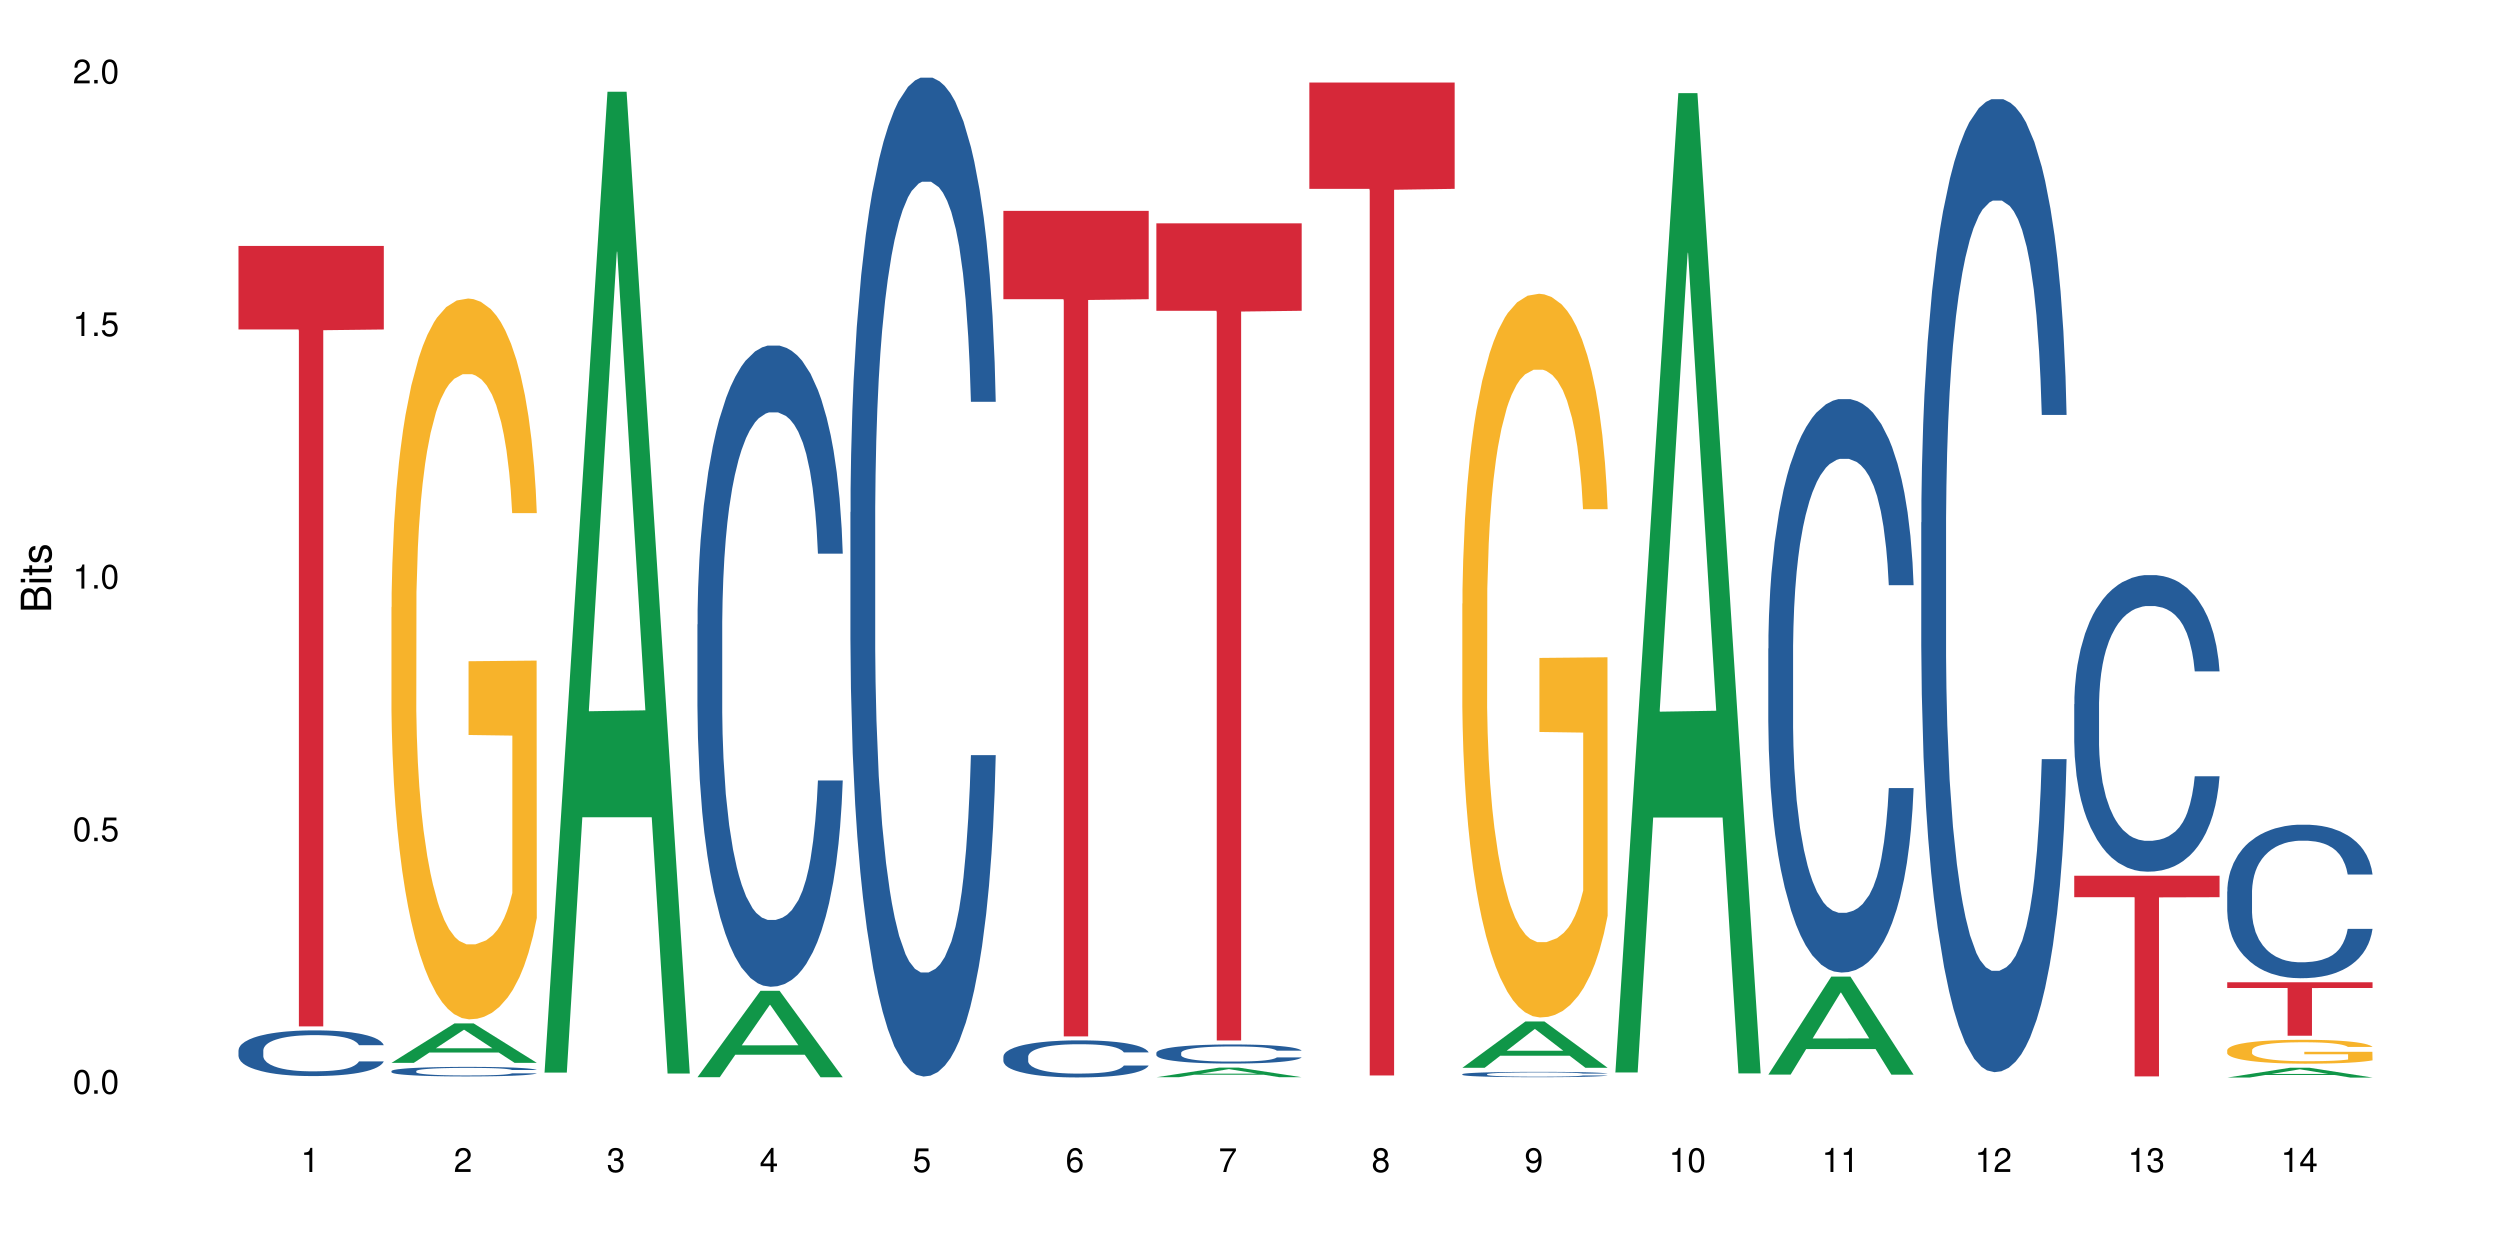
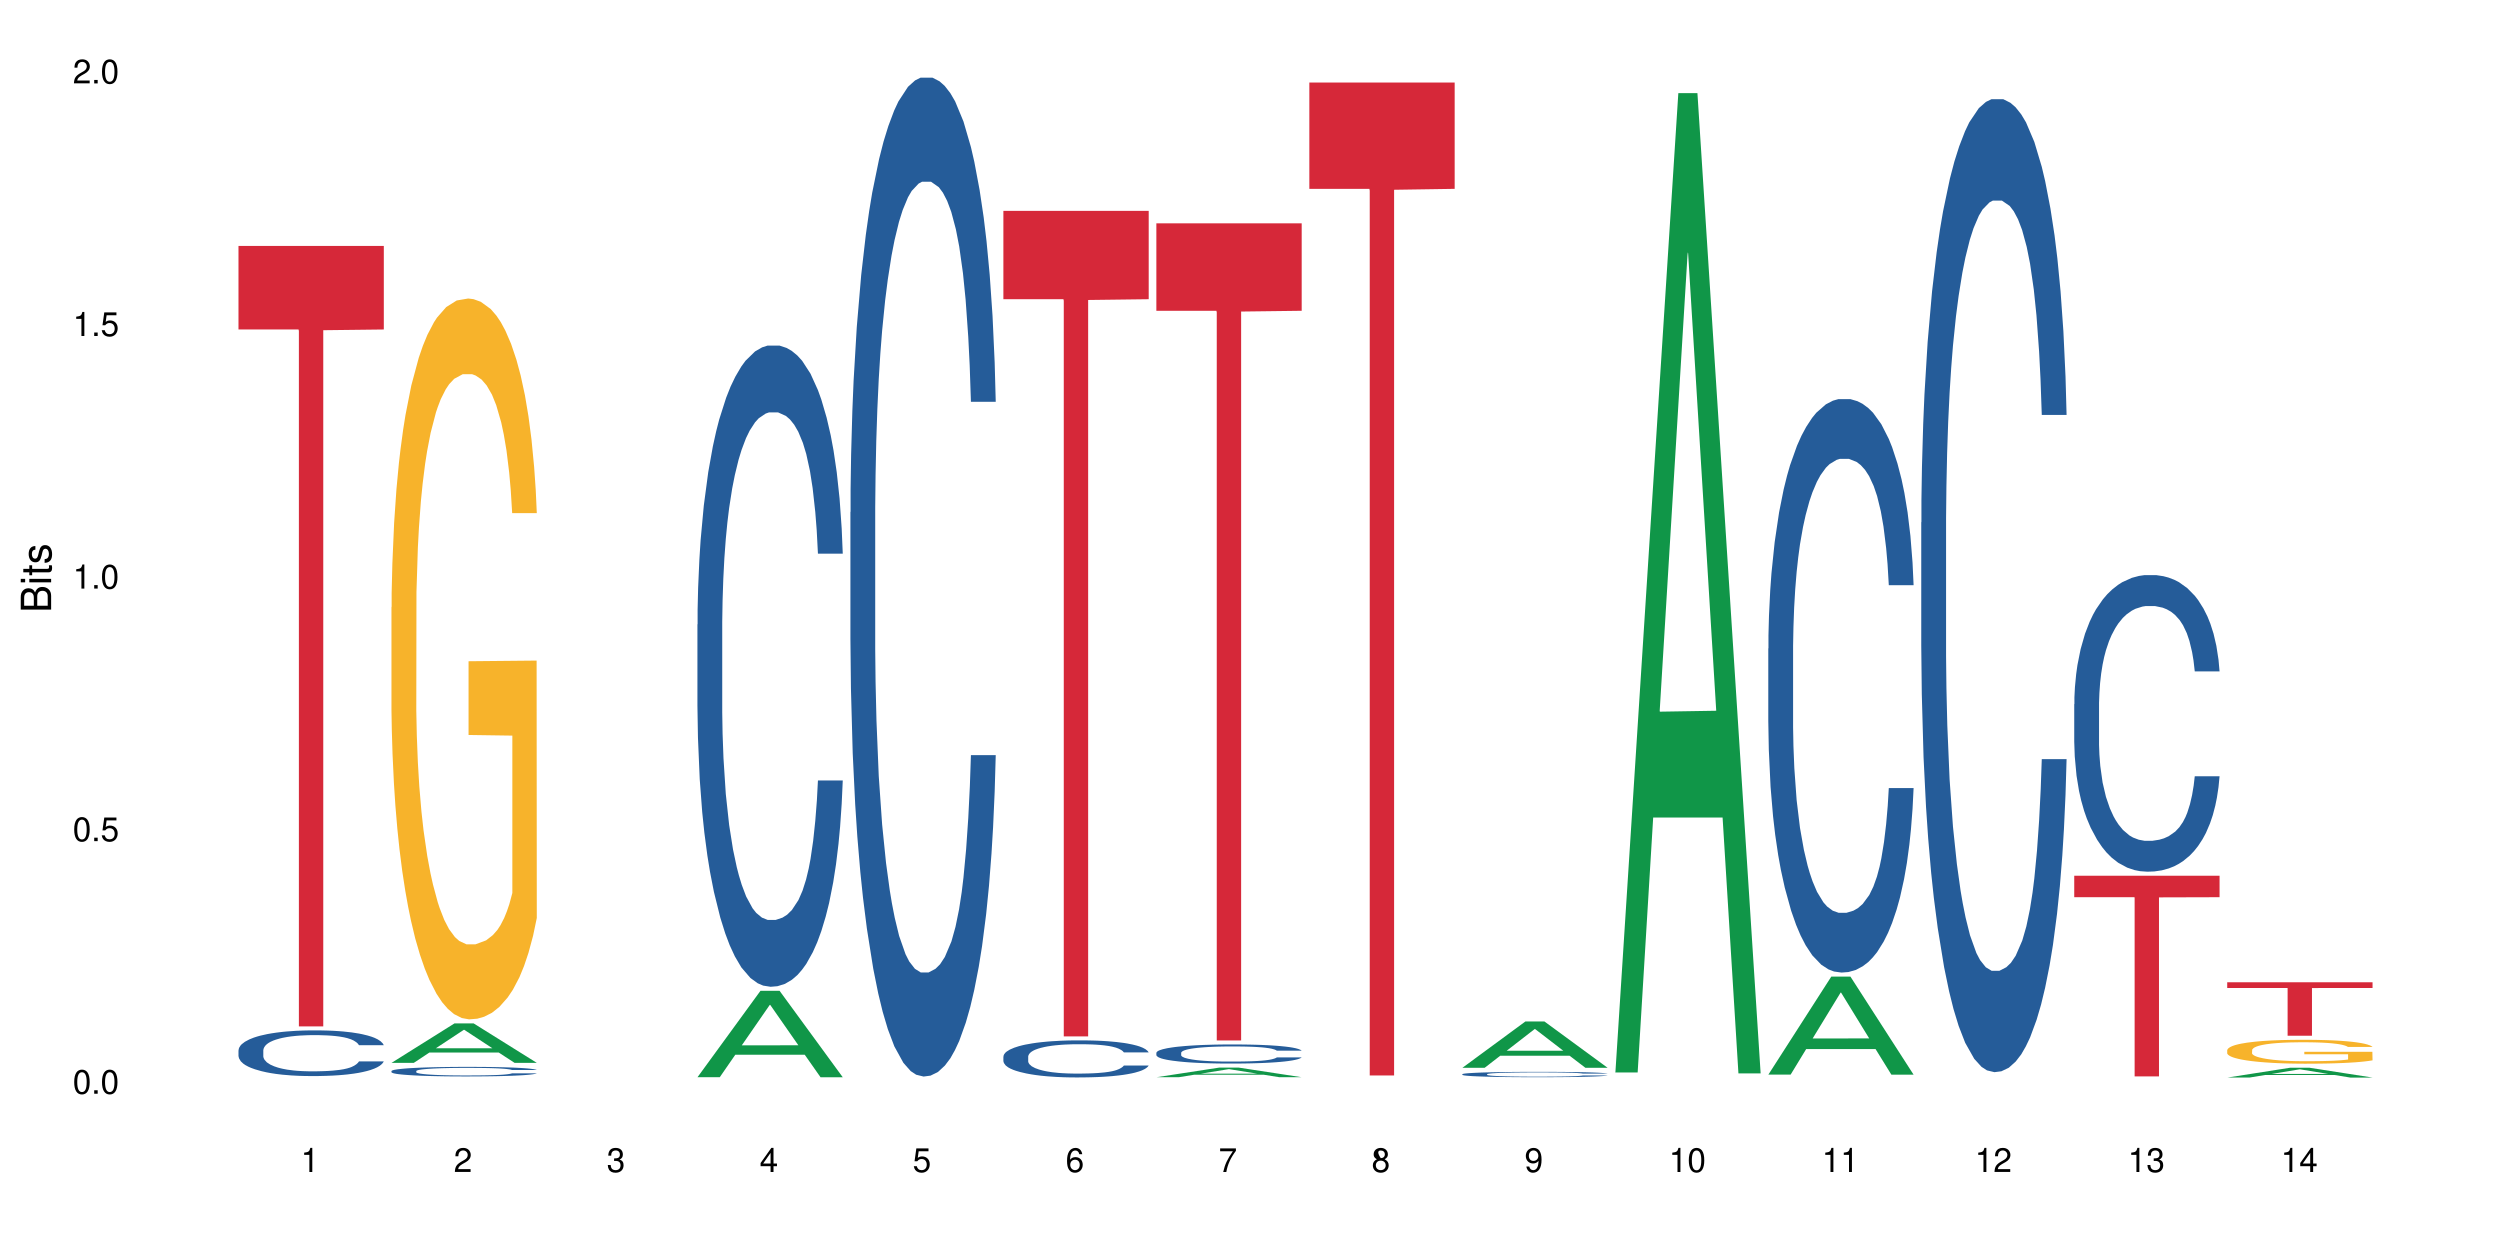
<svg xmlns="http://www.w3.org/2000/svg" xmlns:xlink="http://www.w3.org/1999/xlink" width="720pt" height="360pt" viewBox="0 0 720 360" version="1.1">
  <defs>
    <g>
      <symbol overflow="visible" id="glyph0-0">
        <path style="stroke:none;" d="" />
      </symbol>
      <symbol overflow="visible" id="glyph0-1">
        <path style="stroke:none;" d="M 2.641 -6.938 C 2 -6.938 1.422 -6.656 1.078 -6.172 C 0.641 -5.562 0.406 -4.641 0.406 -3.359 C 0.406 -1.016 1.188 0.219 2.641 0.219 C 4.078 0.219 4.859 -1.016 4.859 -3.297 C 4.859 -4.641 4.656 -5.547 4.203 -6.172 C 3.844 -6.656 3.281 -6.938 2.641 -6.938 Z M 2.641 -6.188 C 3.547 -6.188 4 -5.25 4 -3.375 C 4 -1.406 3.562 -0.484 2.625 -0.484 C 1.734 -0.484 1.281 -1.438 1.281 -3.344 C 1.281 -5.25 1.734 -6.188 2.641 -6.188 Z M 2.641 -6.188 " />
      </symbol>
      <symbol overflow="visible" id="glyph0-2">
        <path style="stroke:none;" d="M 1.828 -1 L 0.828 -1 L 0.828 0 L 1.828 0 Z M 1.828 -1 " />
      </symbol>
      <symbol overflow="visible" id="glyph0-3">
        <path style="stroke:none;" d="M 4.562 -6.797 L 1.062 -6.797 L 0.547 -3.094 L 1.328 -3.094 C 1.719 -3.562 2.047 -3.734 2.578 -3.734 C 3.484 -3.734 4.062 -3.109 4.062 -2.094 C 4.062 -1.125 3.484 -0.531 2.578 -0.531 C 1.828 -0.531 1.375 -0.906 1.188 -1.672 L 0.328 -1.672 C 0.453 -1.109 0.547 -0.844 0.75 -0.594 C 1.125 -0.078 1.828 0.219 2.594 0.219 C 3.969 0.219 4.922 -0.781 4.922 -2.219 C 4.922 -3.562 4.031 -4.484 2.719 -4.484 C 2.25 -4.484 1.859 -4.359 1.469 -4.062 L 1.734 -5.969 L 4.562 -5.969 Z M 4.562 -6.797 " />
      </symbol>
      <symbol overflow="visible" id="glyph0-4">
        <path style="stroke:none;" d="M 2.484 -4.938 L 2.484 0 L 3.328 0 L 3.328 -6.938 L 2.766 -6.938 C 2.469 -5.875 2.281 -5.734 0.984 -5.562 L 0.984 -4.938 Z M 2.484 -4.938 " />
      </symbol>
      <symbol overflow="visible" id="glyph0-5">
        <path style="stroke:none;" d="M 4.859 -0.828 L 1.281 -0.828 C 1.359 -1.406 1.672 -1.781 2.5 -2.281 L 3.469 -2.828 C 4.406 -3.344 4.906 -4.062 4.906 -4.906 C 4.906 -5.484 4.672 -6.031 4.266 -6.406 C 3.859 -6.766 3.375 -6.938 2.719 -6.938 C 1.859 -6.938 1.219 -6.625 0.844 -6.031 C 0.609 -5.672 0.5 -5.234 0.484 -4.531 L 1.328 -4.531 C 1.359 -5.016 1.406 -5.281 1.531 -5.516 C 1.75 -5.938 2.188 -6.203 2.703 -6.203 C 3.469 -6.203 4.031 -5.641 4.031 -4.891 C 4.031 -4.344 3.719 -3.859 3.125 -3.516 L 2.234 -3 C 0.812 -2.172 0.406 -1.531 0.328 -0.016 L 4.859 -0.016 Z M 4.859 -0.828 " />
      </symbol>
      <symbol overflow="visible" id="glyph0-6">
        <path style="stroke:none;" d="M 2.125 -3.188 L 2.578 -3.188 C 3.5 -3.188 3.984 -2.766 3.984 -1.922 C 3.984 -1.062 3.469 -0.531 2.594 -0.531 C 1.656 -0.531 1.203 -1 1.156 -2.016 L 0.312 -2.016 C 0.344 -1.453 0.438 -1.094 0.609 -0.781 C 0.953 -0.109 1.625 0.219 2.547 0.219 C 3.953 0.219 4.859 -0.625 4.859 -1.938 C 4.859 -2.828 4.516 -3.297 3.703 -3.594 C 4.344 -3.844 4.656 -4.328 4.656 -5.031 C 4.656 -6.219 3.875 -6.938 2.578 -6.938 C 1.203 -6.938 0.484 -6.172 0.453 -4.703 L 1.297 -4.703 C 1.312 -5.125 1.344 -5.359 1.453 -5.578 C 1.641 -5.969 2.062 -6.203 2.594 -6.203 C 3.344 -6.203 3.797 -5.75 3.797 -5 C 3.797 -4.516 3.609 -4.219 3.25 -4.047 C 3.016 -3.953 2.703 -3.922 2.125 -3.906 Z M 2.125 -3.188 " />
      </symbol>
      <symbol overflow="visible" id="glyph0-7">
        <path style="stroke:none;" d="M 3.141 -1.672 L 3.141 0 L 3.984 0 L 3.984 -1.672 L 4.984 -1.672 L 4.984 -2.438 L 3.984 -2.438 L 3.984 -6.938 L 3.359 -6.938 L 0.266 -2.578 L 0.266 -1.672 Z M 3.141 -2.438 L 1 -2.438 L 3.141 -5.5 Z M 3.141 -2.438 " />
      </symbol>
      <symbol overflow="visible" id="glyph0-8">
        <path style="stroke:none;" d="M 4.781 -5.125 C 4.609 -6.266 3.891 -6.938 2.844 -6.938 C 2.094 -6.938 1.422 -6.578 1.031 -5.953 C 0.594 -5.266 0.406 -4.422 0.406 -3.172 C 0.406 -2 0.578 -1.25 0.984 -0.641 C 1.359 -0.078 1.953 0.219 2.703 0.219 C 3.984 0.219 4.922 -0.75 4.922 -2.094 C 4.922 -3.375 4.062 -4.281 2.844 -4.281 C 2.172 -4.281 1.641 -4.031 1.281 -3.516 C 1.281 -5.234 1.828 -6.188 2.797 -6.188 C 3.391 -6.188 3.797 -5.797 3.938 -5.125 Z M 2.734 -3.531 C 3.547 -3.531 4.062 -2.953 4.062 -2.031 C 4.062 -1.156 3.484 -0.531 2.703 -0.531 C 1.922 -0.531 1.328 -1.188 1.328 -2.078 C 1.328 -2.938 1.906 -3.531 2.734 -3.531 Z M 2.734 -3.531 " />
      </symbol>
      <symbol overflow="visible" id="glyph0-9">
        <path style="stroke:none;" d="M 4.984 -6.797 L 0.438 -6.797 L 0.438 -5.969 L 4.109 -5.969 C 2.5 -3.656 1.828 -2.234 1.328 0 L 2.219 0 C 2.594 -2.172 3.453 -4.047 4.984 -6.094 Z M 4.984 -6.797 " />
      </symbol>
      <symbol overflow="visible" id="glyph0-10">
-         <path style="stroke:none;" d="M 3.75 -3.656 C 4.469 -4.094 4.688 -4.438 4.688 -5.078 C 4.688 -6.172 3.844 -6.938 2.641 -6.938 C 1.438 -6.938 0.594 -6.172 0.594 -5.094 C 0.594 -4.438 0.812 -4.094 1.516 -3.656 C 0.734 -3.266 0.359 -2.703 0.359 -1.922 C 0.359 -0.656 1.281 0.219 2.641 0.219 C 3.984 0.219 4.922 -0.656 4.922 -1.922 C 4.922 -2.703 4.531 -3.266 3.75 -3.656 Z M 2.641 -6.188 C 3.359 -6.188 3.812 -5.75 3.812 -5.062 C 3.812 -4.406 3.344 -3.984 2.641 -3.984 C 1.922 -3.984 1.453 -4.406 1.453 -5.078 C 1.453 -5.75 1.922 -6.188 2.641 -6.188 Z M 2.641 -3.266 C 3.484 -3.266 4.062 -2.719 4.062 -1.906 C 4.062 -1.078 3.484 -0.531 2.625 -0.531 C 1.797 -0.531 1.219 -1.094 1.219 -1.906 C 1.219 -2.719 1.781 -3.266 2.641 -3.266 Z M 2.641 -3.266 " />
+         <path style="stroke:none;" d="M 3.75 -3.656 C 4.469 -4.094 4.688 -4.438 4.688 -5.078 C 4.688 -6.172 3.844 -6.938 2.641 -6.938 C 1.438 -6.938 0.594 -6.172 0.594 -5.094 C 0.594 -4.438 0.812 -4.094 1.516 -3.656 C 0.734 -3.266 0.359 -2.703 0.359 -1.922 C 0.359 -0.656 1.281 0.219 2.641 0.219 C 3.984 0.219 4.922 -0.656 4.922 -1.922 C 4.922 -2.703 4.531 -3.266 3.75 -3.656 Z M 2.641 -6.188 C 3.359 -6.188 3.812 -5.75 3.812 -5.062 C 3.812 -4.406 3.344 -3.984 2.641 -3.984 C 1.453 -5.75 1.922 -6.188 2.641 -6.188 Z M 2.641 -3.266 C 3.484 -3.266 4.062 -2.719 4.062 -1.906 C 4.062 -1.078 3.484 -0.531 2.625 -0.531 C 1.797 -0.531 1.219 -1.094 1.219 -1.906 C 1.219 -2.719 1.781 -3.266 2.641 -3.266 Z M 2.641 -3.266 " />
      </symbol>
      <symbol overflow="visible" id="glyph0-11">
        <path style="stroke:none;" d="M 0.516 -1.578 C 0.672 -0.453 1.406 0.219 2.438 0.219 C 3.188 0.219 3.859 -0.141 4.266 -0.766 C 4.688 -1.453 4.891 -2.297 4.891 -3.547 C 4.891 -4.719 4.703 -5.453 4.312 -6.078 C 3.938 -6.641 3.344 -6.938 2.594 -6.938 C 1.297 -6.938 0.359 -5.969 0.359 -4.625 C 0.359 -3.344 1.234 -2.453 2.453 -2.453 C 3.094 -2.453 3.578 -2.672 4.016 -3.203 C 4 -1.484 3.469 -0.531 2.5 -0.531 C 1.906 -0.531 1.484 -0.906 1.359 -1.578 Z M 2.578 -6.203 C 3.375 -6.203 3.969 -5.531 3.969 -4.641 C 3.969 -3.797 3.391 -3.188 2.547 -3.188 C 1.734 -3.188 1.234 -3.766 1.234 -4.688 C 1.234 -5.562 1.797 -6.203 2.578 -6.203 Z M 2.578 -6.203 " />
      </symbol>
      <symbol overflow="visible" id="glyph1-0">
        <path style="stroke:none;" d="" />
      </symbol>
      <symbol overflow="visible" id="glyph1-1">
        <path style="stroke:none;" d="M 0 -0.953 L 0 -4.891 C 0 -5.719 -0.234 -6.344 -0.734 -6.797 C -1.188 -7.234 -1.812 -7.469 -2.5 -7.469 C -3.547 -7.469 -4.188 -7 -4.625 -5.875 C -4.984 -6.688 -5.625 -7.094 -6.531 -7.094 C -7.172 -7.094 -7.734 -6.859 -8.141 -6.391 C -8.562 -5.922 -8.75 -5.344 -8.75 -4.5 L -8.75 -0.953 Z M -4.984 -2.062 L -7.766 -2.062 L -7.766 -4.219 C -7.766 -4.844 -7.688 -5.203 -7.453 -5.5 C -7.219 -5.812 -6.859 -5.969 -6.375 -5.969 C -5.891 -5.969 -5.531 -5.812 -5.297 -5.5 C -5.062 -5.203 -4.984 -4.844 -4.984 -4.219 Z M -0.984 -2.062 L -4 -2.062 L -4 -4.781 C -4 -5.766 -3.438 -6.359 -2.484 -6.359 C -1.547 -6.359 -0.984 -5.766 -0.984 -4.781 Z M -0.984 -2.062 " />
      </symbol>
      <symbol overflow="visible" id="glyph1-2">
        <path style="stroke:none;" d="M -6.281 -1.797 L -6.281 -0.797 L 0 -0.797 L 0 -1.797 Z M -8.75 -1.797 L -8.75 -0.797 L -7.484 -0.797 L -7.484 -1.797 Z M -8.75 -1.797 " />
      </symbol>
      <symbol overflow="visible" id="glyph1-3">
        <path style="stroke:none;" d="M -6.281 -3.047 L -6.281 -2.016 L -8.016 -2.016 L -8.016 -1.016 L -6.281 -1.016 L -6.281 -0.172 L -5.469 -0.172 L -5.469 -1.016 L -0.719 -1.016 C -0.078 -1.016 0.281 -1.453 0.281 -2.234 C 0.281 -2.5 0.25 -2.719 0.188 -3.047 L -0.641 -3.047 C -0.609 -2.906 -0.594 -2.766 -0.594 -2.562 C -0.594 -2.141 -0.719 -2.016 -1.156 -2.016 L -5.469 -2.016 L -5.469 -3.047 Z M -6.281 -3.047 " />
      </symbol>
      <symbol overflow="visible" id="glyph1-4">
        <path style="stroke:none;" d="M -4.531 -5.25 C -5.766 -5.25 -6.469 -4.422 -6.469 -2.969 C -6.469 -1.516 -5.719 -0.562 -4.547 -0.562 C -3.562 -0.562 -3.094 -1.062 -2.734 -2.562 L -2.516 -3.484 C -2.344 -4.188 -2.094 -4.469 -1.641 -4.469 C -1.047 -4.469 -0.641 -3.875 -0.641 -3 C -0.641 -2.453 -0.797 -2 -1.062 -1.75 C -1.25 -1.594 -1.422 -1.531 -1.875 -1.469 L -1.875 -0.406 C -0.422 -0.453 0.281 -1.266 0.281 -2.922 C 0.281 -4.5 -0.5 -5.516 -1.719 -5.516 C -2.656 -5.516 -3.172 -4.984 -3.469 -3.734 L -3.703 -2.766 C -3.891 -1.953 -4.156 -1.609 -4.594 -1.609 C -5.188 -1.609 -5.547 -2.125 -5.547 -2.938 C -5.547 -3.75 -5.203 -4.172 -4.531 -4.203 Z M -4.531 -5.25 " />
      </symbol>
    </g>
  </defs>
  <g id="surface6">
    <rect x="0" y="0" width="720" height="360" style="fill:rgb(100%,100%,100%);fill-opacity:1;stroke:none;" />
    <path style=" stroke:none;fill-rule:nonzero;fill:rgb(14.51%,36.078%,60%);fill-opacity:1;" d="M 68.684 302.48 L 68.738 302.465 L 68.738 302.18 L 68.891 301.723 L 69.246 301.145 L 69.605 300.746 L 70.523 300.039 L 71.801 299.352 L 73.125 298.824 L 74.098 298.512 L 74.965 298.27 L 76.953 297.824 L 78.23 297.598 L 79.609 297.395 L 81.293 297.188 L 82.52 297.07 L 85.273 296.875 L 87.316 296.793 L 88.898 296.758 L 92.316 296.758 L 94.359 296.805 L 95.84 296.863 L 97.473 296.961 L 98.852 297.07 L 101.25 297.332 L 103.395 297.668 L 104.363 297.863 L 105.895 298.234 L 107.07 298.594 L 107.887 298.906 L 108.805 299.352 L 109.621 299.895 L 110.234 300.508 L 110.539 301.023 L 103.395 301.023 L 103.039 300.543 L 102.629 300.172 L 101.863 299.676 L 101.098 299.328 L 100.027 298.98 L 99.055 298.75 L 97.73 298.523 L 96.555 298.379 L 95.328 298.27 L 94.156 298.199 L 91.91 298.125 L 89.309 298.125 L 88.336 298.152 L 86.348 298.246 L 85.273 298.332 L 83.742 298.5 L 82.672 298.656 L 81.395 298.895 L 80.527 299.102 L 79.457 299.414 L 78.691 299.688 L 77.82 300.086 L 77.312 300.387 L 76.852 300.723 L 76.445 301.121 L 76.137 301.539 L 75.934 301.984 L 75.832 302.418 L 75.832 304.281 L 75.934 304.715 L 76.188 305.219 L 76.852 305.953 L 77.82 306.59 L 78.945 307.094 L 80.016 307.457 L 80.629 307.625 L 81.445 307.816 L 82.723 308.059 L 84.559 308.297 L 85.633 308.395 L 87.266 308.488 L 88.949 308.539 L 91.195 308.539 L 93.188 308.488 L 94.512 308.43 L 95.891 308.332 L 97.781 308.129 L 98.953 307.938 L 99.973 307.707 L 100.742 307.48 L 101.25 307.289 L 102.016 306.914 L 102.629 306.508 L 103.09 306.086 L 103.395 305.676 L 110.539 305.676 L 110.234 306.156 L 109.773 306.625 L 109.316 306.977 L 108.602 307.395 L 107.785 307.77 L 106.609 308.188 L 105.641 308.465 L 104.363 308.766 L 103.191 308.996 L 101.914 309.199 L 100.027 309.441 L 98.801 309.559 L 97.473 309.668 L 95.891 309.766 L 93.902 309.848 L 91.758 309.898 L 89.766 309.91 L 87.621 309.883 L 86.039 309.836 L 83.945 309.727 L 81.344 309.512 L 79.457 309.285 L 77.977 309.055 L 76.699 308.816 L 75.27 308.488 L 73.434 307.961 L 72.309 307.551 L 71.543 307.215 L 70.676 306.746 L 70.062 306.324 L 69.348 305.652 L 68.84 304.801 L 68.684 304.137 Z M 68.684 302.48 " />
    <path style=" stroke:none;fill-rule:nonzero;fill:rgb(83.922%,15.686%,22.353%);fill-opacity:1;" d="M 68.684 70.832 L 110.539 70.832 L 110.539 94.891 L 93.098 95.102 L 93.098 295.598 L 86.078 295.598 L 86.078 95.312 L 85.977 94.891 L 68.684 94.891 Z M 68.684 70.832 " />
    <path style=" stroke:none;fill-rule:nonzero;fill:rgb(6.275%,58.824%,28.235%);fill-opacity:1;" d="M 112.742 306.098 L 112.789 306.086 L 130.898 294.734 L 136.398 294.734 L 154.598 306.105 L 148.203 306.105 L 143.645 303.137 L 123.652 303.137 L 119.184 306.098 L 112.742 306.098 L 125.578 301.91 L 141.809 301.898 L 133.715 296.59 L 133.625 296.582 L 133.535 296.613 L 125.531 301.898 L 125.578 301.91 Z M 112.742 306.098 " />
    <path style=" stroke:none;fill-rule:nonzero;fill:rgb(14.51%,36.078%,60%);fill-opacity:1;" d="M 112.742 308.461 L 112.793 308.457 L 112.793 308.398 L 112.949 308.301 L 113.305 308.18 L 113.66 308.098 L 114.582 307.949 L 115.855 307.809 L 117.184 307.695 L 118.152 307.629 L 119.023 307.582 L 121.012 307.488 L 122.289 307.441 L 123.668 307.398 L 125.352 307.355 L 126.574 307.328 L 129.332 307.289 L 131.375 307.27 L 132.957 307.262 L 136.375 307.262 L 138.418 307.273 L 139.898 307.285 L 141.531 307.305 L 142.91 307.328 L 145.309 307.383 L 147.453 307.453 L 148.422 307.496 L 149.953 307.574 L 151.129 307.648 L 151.945 307.715 L 152.863 307.809 L 153.68 307.918 L 154.293 308.047 L 154.598 308.156 L 147.453 308.156 L 147.094 308.055 L 146.688 307.977 L 145.922 307.875 L 145.156 307.801 L 144.082 307.73 L 143.113 307.68 L 141.785 307.633 L 140.613 307.602 L 139.387 307.582 L 138.215 307.566 L 135.969 307.551 L 133.363 307.551 L 132.395 307.555 L 130.402 307.574 L 129.332 307.594 L 127.801 307.629 L 126.73 307.66 L 125.453 307.711 L 124.586 307.754 L 123.512 307.82 L 122.746 307.879 L 121.879 307.961 L 121.371 308.023 L 120.91 308.094 L 120.5 308.176 L 120.195 308.266 L 119.992 308.355 L 119.891 308.449 L 119.891 308.836 L 119.992 308.93 L 120.246 309.035 L 120.91 309.188 L 121.879 309.32 L 123.004 309.426 L 124.074 309.5 L 124.688 309.535 L 125.504 309.578 L 126.781 309.625 L 128.617 309.676 L 129.691 309.695 L 131.324 309.719 L 133.008 309.727 L 135.254 309.727 L 137.242 309.719 L 138.57 309.703 L 139.949 309.684 L 141.836 309.641 L 143.012 309.602 L 144.031 309.555 L 144.797 309.508 L 145.309 309.465 L 146.074 309.387 L 146.688 309.301 L 147.145 309.215 L 147.453 309.129 L 154.598 309.129 L 154.293 309.23 L 153.832 309.328 L 153.375 309.402 L 152.66 309.488 L 151.844 309.566 L 150.668 309.656 L 149.699 309.711 L 148.422 309.773 L 147.25 309.824 L 145.973 309.867 L 144.082 309.914 L 142.859 309.941 L 141.531 309.965 L 139.949 309.984 L 137.957 310 L 135.816 310.012 L 133.824 310.016 L 131.68 310.008 L 130.098 310 L 128.004 309.977 L 125.402 309.93 L 123.512 309.883 L 122.031 309.836 L 120.758 309.785 L 119.328 309.719 L 117.492 309.605 L 116.367 309.52 L 115.602 309.449 L 114.734 309.352 L 114.121 309.266 L 113.406 309.125 L 112.895 308.945 L 112.742 308.809 Z M 112.742 308.461 " />
    <path style=" stroke:none;fill-rule:nonzero;fill:rgb(96.863%,70.196%,16.863%);fill-opacity:1;" d="M 112.742 174.891 L 112.793 174.699 L 112.793 170.906 L 113 162.375 L 113.508 150.621 L 114.172 140.953 L 114.887 133.367 L 115.348 129.387 L 116.113 123.699 L 116.777 119.527 L 118.461 110.996 L 120.605 103.031 L 121.777 99.621 L 123.105 96.398 L 124.992 92.793 L 125.859 91.469 L 128.516 88.434 L 131.527 86.539 L 134.844 85.969 L 136.375 86.16 L 138.469 86.918 L 141.328 89.004 L 142.961 90.898 L 144.238 92.793 L 145.562 95.258 L 147.195 99.051 L 148.727 103.602 L 149.953 108.152 L 151.18 113.84 L 152.199 119.906 L 153.066 126.543 L 153.832 134.504 L 154.293 141.141 L 154.598 147.777 L 147.504 147.777 L 147.094 141.141 L 146.637 136.023 L 145.871 129.766 L 145.105 125.215 L 144.34 121.613 L 142.91 116.684 L 141.684 113.648 L 140.152 110.996 L 138.672 109.289 L 136.988 108.152 L 135.969 107.773 L 133.262 107.773 L 130.812 109.098 L 129.383 110.617 L 128.363 112.133 L 126.934 114.977 L 126.066 117.254 L 125.555 118.77 L 124.023 124.645 L 123.004 129.953 L 122.441 133.559 L 121.727 139.246 L 121.215 144.363 L 120.656 151.949 L 120.348 157.637 L 119.941 170.527 L 119.891 204.656 L 120.043 211.859 L 120.348 219.633 L 120.758 226.461 L 121.371 233.664 L 121.98 239.164 L 123.055 246.555 L 123.973 251.484 L 124.688 254.711 L 126.066 259.828 L 126.625 261.535 L 127.953 264.945 L 129.332 267.602 L 131.016 269.875 L 132.293 271.016 L 134.336 271.961 L 136.938 271.961 L 140 270.824 L 141.941 269.309 L 143.266 267.793 L 144.133 266.465 L 145.207 264.379 L 145.973 262.484 L 146.688 260.398 L 147.555 257.172 L 147.555 211.859 L 134.945 211.672 L 134.945 190.438 L 154.547 190.246 L 154.598 264.379 L 153.527 269.496 L 152.199 274.426 L 150.922 278.219 L 149.598 281.441 L 147.707 285.043 L 146.176 287.32 L 143.828 289.973 L 141.684 291.68 L 139.438 292.816 L 137.449 293.387 L 135.102 293.578 L 133.008 293.195 L 130.762 292.059 L 128.977 290.543 L 127.34 288.648 L 125.707 286.184 L 123.668 282.199 L 122.34 278.977 L 120.961 274.996 L 119.582 270.258 L 118.359 265.137 L 117.543 261.156 L 116.727 256.605 L 115.855 250.918 L 115.039 244.473 L 114.426 238.594 L 113.867 231.957 L 113.457 225.699 L 113.051 217.168 L 112.844 210.344 L 112.742 204.465 Z M 112.742 174.891 " />
-     <path style=" stroke:none;fill-rule:nonzero;fill:rgb(6.275%,58.824%,28.235%);fill-opacity:1;" d="M 156.801 308.918 L 156.848 308.652 L 174.957 26.422 L 180.457 26.422 L 198.656 309.184 L 192.262 309.184 L 187.699 235.371 L 167.711 235.371 L 163.242 308.918 L 156.801 308.918 L 169.637 204.84 L 185.867 204.574 L 177.773 72.617 L 177.684 72.352 L 177.594 73.148 L 169.59 204.574 L 169.637 204.84 Z M 156.801 308.918 " />
    <path style=" stroke:none;fill-rule:nonzero;fill:rgb(6.275%,58.824%,28.235%);fill-opacity:1;" d="M 200.859 310.23 L 200.902 310.207 L 219.016 285.352 L 224.516 285.352 L 242.715 310.254 L 236.32 310.254 L 231.758 303.754 L 211.77 303.754 L 207.297 310.23 L 200.859 310.23 L 213.691 301.062 L 229.926 301.039 L 221.832 289.418 L 221.742 289.395 L 221.652 289.465 L 213.648 301.039 L 213.691 301.062 Z M 200.859 310.23 " />
    <path style=" stroke:none;fill-rule:nonzero;fill:rgb(14.51%,36.078%,60%);fill-opacity:1;" d="M 200.859 179.875 L 200.91 179.707 L 200.91 175.656 L 201.062 169.242 L 201.422 161.141 L 201.777 155.57 L 202.695 145.609 L 203.973 135.988 L 205.301 128.562 L 206.27 124.172 L 207.137 120.797 L 209.129 114.551 L 210.402 111.344 L 211.781 108.473 L 213.465 105.605 L 214.691 103.914 L 217.449 101.215 L 219.488 100.035 L 221.07 99.527 L 224.492 99.527 L 226.535 100.203 L 228.012 101.047 L 229.648 102.398 L 231.023 103.914 L 233.426 107.629 L 235.566 112.355 L 236.539 115.059 L 238.07 120.289 L 239.242 125.352 L 240.059 129.742 L 240.977 135.988 L 241.797 143.582 L 242.406 152.191 L 242.715 159.449 L 235.566 159.449 L 235.211 152.699 L 234.801 147.465 L 234.035 140.547 L 233.27 135.648 L 232.199 130.754 L 231.23 127.547 L 229.902 124.34 L 228.727 122.316 L 227.504 120.797 L 226.328 119.781 L 224.082 118.77 L 221.48 118.77 L 220.512 119.109 L 218.52 120.457 L 217.449 121.641 L 215.918 124.004 L 214.844 126.199 L 213.57 129.574 L 212.699 132.441 L 211.629 136.832 L 210.863 140.715 L 209.996 146.285 L 209.484 150.504 L 209.027 155.23 L 208.617 160.801 L 208.312 166.711 L 208.105 172.953 L 208.004 179.031 L 208.004 205.195 L 208.105 211.273 L 208.363 218.363 L 209.027 228.66 L 209.996 237.605 L 211.117 244.695 L 212.191 249.758 L 212.805 252.121 L 213.621 254.824 L 214.895 258.199 L 216.734 261.574 L 217.805 262.926 L 219.438 264.277 L 221.121 264.949 L 223.367 264.949 L 225.359 264.277 L 226.688 263.434 L 228.066 262.082 L 229.953 259.211 L 231.129 256.512 L 232.148 253.305 L 232.914 250.098 L 233.426 247.395 L 234.191 242.164 L 234.801 236.422 L 235.262 230.516 L 235.566 224.777 L 242.715 224.777 L 242.406 231.527 L 241.949 238.113 L 241.488 243.008 L 240.773 248.914 L 239.957 254.148 L 238.785 260.055 L 237.812 263.938 L 236.539 268.156 L 235.363 271.367 L 234.086 274.234 L 232.199 277.609 L 230.973 279.301 L 229.648 280.816 L 228.066 282.168 L 226.074 283.352 L 223.93 284.023 L 221.941 284.195 L 219.797 283.855 L 218.215 283.18 L 216.121 281.66 L 213.516 278.625 L 211.629 275.418 L 210.148 272.211 L 208.871 268.832 L 207.445 264.277 L 205.605 256.848 L 204.484 251.109 L 203.719 246.383 L 202.852 239.801 L 202.238 233.891 L 201.523 224.438 L 201.012 212.453 L 200.859 203.172 Z M 200.859 179.875 " />
    <path style=" stroke:none;fill-rule:nonzero;fill:rgb(14.51%,36.078%,60%);fill-opacity:1;" d="M 244.918 147.535 L 244.969 147.273 L 244.969 140.961 L 245.121 130.969 L 245.477 118.348 L 245.836 109.668 L 246.754 94.156 L 248.031 79.164 L 249.359 67.594 L 250.328 60.758 L 251.195 55.5 L 253.188 45.77 L 254.461 40.773 L 255.84 36.305 L 257.523 31.832 L 258.75 29.203 L 261.504 24.996 L 263.547 23.156 L 265.129 22.367 L 268.551 22.367 L 270.59 23.418 L 272.07 24.734 L 273.703 26.836 L 275.082 29.203 L 277.48 34.988 L 279.625 42.352 L 280.594 46.559 L 282.125 54.711 L 283.301 62.598 L 284.117 69.438 L 285.035 79.164 L 285.852 91 L 286.465 104.41 L 286.773 115.719 L 279.625 115.719 L 279.27 105.199 L 278.859 97.047 L 278.094 86.266 L 277.328 78.641 L 276.258 71.016 L 275.289 66.016 L 273.961 61.02 L 272.785 57.867 L 271.562 55.5 L 270.387 53.922 L 268.141 52.344 L 265.539 52.344 L 264.566 52.871 L 262.578 54.973 L 261.504 56.812 L 259.973 60.496 L 258.902 63.914 L 257.625 69.172 L 256.758 73.645 L 255.688 80.48 L 254.922 86.527 L 254.055 95.207 L 253.543 101.781 L 253.082 109.145 L 252.676 117.82 L 252.367 127.023 L 252.164 136.754 L 252.062 146.223 L 252.062 186.98 L 252.164 196.445 L 252.422 207.492 L 253.082 223.531 L 254.055 237.469 L 255.176 248.512 L 256.25 256.402 L 256.859 260.082 L 257.676 264.289 L 258.953 269.551 L 260.793 274.809 L 261.863 276.914 L 263.496 279.016 L 265.18 280.07 L 267.426 280.07 L 269.418 279.016 L 270.746 277.703 L 272.121 275.598 L 274.012 271.129 L 275.184 266.922 L 276.207 261.926 L 276.973 256.93 L 277.48 252.719 L 278.246 244.57 L 278.859 235.629 L 279.32 226.426 L 279.625 217.484 L 286.773 217.484 L 286.465 228.004 L 286.008 238.258 L 285.547 245.883 L 284.832 255.086 L 284.016 263.238 L 282.84 272.441 L 281.871 278.492 L 280.594 285.066 L 279.422 290.062 L 278.145 294.531 L 276.258 299.789 L 275.031 302.422 L 273.703 304.789 L 272.121 306.891 L 270.133 308.73 L 267.988 309.785 L 265.996 310.047 L 263.855 309.52 L 262.27 308.469 L 260.18 306.102 L 257.574 301.367 L 255.688 296.371 L 254.207 291.375 L 252.93 286.117 L 251.5 279.016 L 249.664 267.445 L 248.539 258.504 L 247.773 251.145 L 246.906 240.887 L 246.297 231.684 L 245.582 216.957 L 245.07 198.289 L 244.918 183.824 Z M 244.918 147.535 " />
    <path style=" stroke:none;fill-rule:nonzero;fill:rgb(14.51%,36.078%,60%);fill-opacity:1;" d="M 288.973 304.273 L 289.027 304.266 L 289.027 304.031 L 289.18 303.66 L 289.535 303.191 L 289.895 302.871 L 290.812 302.293 L 292.09 301.738 L 293.414 301.309 L 294.387 301.055 L 295.254 300.859 L 297.242 300.5 L 298.52 300.312 L 299.898 300.148 L 301.582 299.984 L 302.809 299.887 L 305.562 299.73 L 307.605 299.66 L 309.188 299.633 L 312.605 299.633 L 314.648 299.672 L 316.129 299.719 L 317.762 299.797 L 319.141 299.887 L 321.539 300.102 L 323.684 300.371 L 324.652 300.527 L 326.184 300.832 L 327.359 301.125 L 328.176 301.379 L 329.094 301.738 L 329.91 302.176 L 330.523 302.676 L 330.828 303.094 L 323.684 303.094 L 323.328 302.703 L 322.918 302.402 L 322.152 302.004 L 321.387 301.719 L 320.316 301.438 L 319.344 301.25 L 318.02 301.066 L 316.844 300.949 L 315.617 300.859 L 314.445 300.801 L 312.199 300.742 L 309.598 300.742 L 308.625 300.762 L 306.637 300.84 L 305.562 300.91 L 304.031 301.047 L 302.961 301.172 L 301.684 301.367 L 300.816 301.535 L 299.746 301.789 L 298.98 302.012 L 298.109 302.332 L 297.602 302.578 L 297.141 302.852 L 296.734 303.172 L 296.426 303.516 L 296.223 303.875 L 296.121 304.227 L 296.121 305.738 L 296.223 306.09 L 296.477 306.5 L 297.141 307.094 L 298.109 307.609 L 299.234 308.02 L 300.305 308.312 L 300.918 308.449 L 301.734 308.605 L 303.012 308.801 L 304.848 308.996 L 305.922 309.074 L 307.555 309.152 L 309.238 309.191 L 311.484 309.191 L 313.477 309.152 L 314.801 309.105 L 316.18 309.027 L 318.07 308.859 L 319.242 308.703 L 320.266 308.52 L 321.031 308.332 L 321.539 308.176 L 322.305 307.875 L 322.918 307.543 L 323.379 307.203 L 323.684 306.871 L 330.828 306.871 L 330.523 307.262 L 330.062 307.641 L 329.605 307.922 L 328.891 308.266 L 328.074 308.566 L 326.898 308.91 L 325.93 309.133 L 324.652 309.375 L 323.48 309.562 L 322.203 309.727 L 320.316 309.922 L 319.09 310.02 L 317.762 310.109 L 316.18 310.188 L 314.191 310.254 L 312.047 310.293 L 310.055 310.305 L 307.91 310.285 L 306.328 310.246 L 304.238 310.156 L 301.633 309.98 L 299.746 309.797 L 298.266 309.609 L 296.988 309.414 L 295.559 309.152 L 293.723 308.723 L 292.598 308.391 L 291.832 308.117 L 290.965 307.738 L 290.352 307.398 L 289.637 306.852 L 289.129 306.156 L 288.973 305.621 Z M 288.973 304.273 " />
    <path style=" stroke:none;fill-rule:nonzero;fill:rgb(83.922%,15.686%,22.353%);fill-opacity:1;" d="M 288.973 60.723 L 330.828 60.723 L 330.828 86.172 L 313.387 86.395 L 313.387 298.477 L 306.367 298.477 L 306.367 86.617 L 306.266 86.172 L 288.973 86.172 Z M 288.973 60.723 " />
    <path style=" stroke:none;fill-rule:nonzero;fill:rgb(6.275%,58.824%,28.235%);fill-opacity:1;" d="M 333.031 310.242 L 333.078 310.238 L 351.188 307.461 L 356.688 307.461 L 374.887 310.242 L 368.492 310.242 L 363.934 309.52 L 343.941 309.52 L 339.473 310.242 L 333.031 310.242 L 345.867 309.219 L 362.098 309.215 L 354.004 307.918 L 353.914 307.914 L 353.824 307.922 L 345.82 309.215 L 345.867 309.219 Z M 333.031 310.242 " />
    <path style=" stroke:none;fill-rule:nonzero;fill:rgb(14.51%,36.078%,60%);fill-opacity:1;" d="M 333.031 303.199 L 333.082 303.195 L 333.082 303.074 L 333.238 302.883 L 333.594 302.641 L 333.953 302.477 L 334.871 302.18 L 336.145 301.891 L 337.473 301.672 L 338.441 301.539 L 339.312 301.441 L 341.301 301.254 L 342.578 301.16 L 343.957 301.074 L 345.641 300.988 L 346.863 300.938 L 349.621 300.855 L 351.664 300.82 L 353.246 300.805 L 356.664 300.805 L 358.707 300.828 L 360.188 300.852 L 361.82 300.891 L 363.199 300.938 L 365.598 301.047 L 367.742 301.188 L 368.711 301.27 L 370.242 301.426 L 371.418 301.574 L 372.234 301.707 L 373.152 301.891 L 373.969 302.117 L 374.582 302.375 L 374.887 302.59 L 367.742 302.59 L 367.383 302.391 L 366.977 302.234 L 366.211 302.027 L 365.445 301.883 L 364.371 301.738 L 363.402 301.641 L 362.074 301.547 L 360.902 301.484 L 359.676 301.441 L 358.504 301.41 L 356.258 301.379 L 353.652 301.379 L 352.684 301.391 L 350.691 301.43 L 349.621 301.465 L 348.09 301.535 L 347.02 301.602 L 345.742 301.703 L 344.875 301.785 L 343.801 301.918 L 343.035 302.031 L 342.168 302.199 L 341.66 302.324 L 341.199 302.465 L 340.789 302.633 L 340.484 302.809 L 340.281 302.992 L 340.18 303.176 L 340.18 303.953 L 340.281 304.133 L 340.535 304.344 L 341.199 304.652 L 342.168 304.918 L 343.293 305.129 L 344.363 305.281 L 344.977 305.352 L 345.793 305.43 L 347.07 305.531 L 348.906 305.633 L 349.98 305.672 L 351.613 305.711 L 353.297 305.73 L 355.543 305.73 L 357.531 305.711 L 358.859 305.688 L 360.238 305.648 L 362.125 305.562 L 363.301 305.48 L 364.32 305.387 L 365.086 305.289 L 365.598 305.211 L 366.363 305.055 L 366.977 304.883 L 367.434 304.707 L 367.742 304.535 L 374.887 304.535 L 374.582 304.738 L 374.121 304.934 L 373.664 305.078 L 372.949 305.254 L 372.133 305.41 L 370.957 305.586 L 369.988 305.703 L 368.711 305.828 L 367.539 305.922 L 366.262 306.008 L 364.371 306.109 L 363.148 306.16 L 361.82 306.203 L 360.238 306.246 L 358.246 306.281 L 356.105 306.301 L 354.113 306.305 L 351.969 306.297 L 350.387 306.273 L 348.293 306.23 L 345.691 306.141 L 343.801 306.043 L 342.32 305.949 L 341.047 305.848 L 339.617 305.711 L 337.781 305.492 L 336.656 305.32 L 335.891 305.18 L 335.023 304.984 L 334.41 304.809 L 333.695 304.527 L 333.184 304.168 L 333.031 303.895 Z M 333.031 303.199 " />
    <path style=" stroke:none;fill-rule:nonzero;fill:rgb(83.922%,15.686%,22.353%);fill-opacity:1;" d="M 333.031 64.316 L 374.887 64.316 L 374.887 89.504 L 357.445 89.727 L 357.445 299.648 L 350.426 299.648 L 350.426 89.949 L 350.324 89.504 L 333.031 89.504 Z M 333.031 64.316 " />
    <path style=" stroke:none;fill-rule:nonzero;fill:rgb(83.922%,15.686%,22.353%);fill-opacity:1;" d="M 377.09 23.777 L 418.945 23.777 L 418.945 54.387 L 401.5 54.656 L 401.5 309.734 L 394.484 309.734 L 394.484 54.926 L 394.383 54.387 L 377.09 54.387 Z M 377.09 23.777 " />
    <path style=" stroke:none;fill-rule:nonzero;fill:rgb(6.275%,58.824%,28.235%);fill-opacity:1;" d="M 421.148 307.523 L 421.191 307.512 L 439.305 294.191 L 444.805 294.191 L 463.004 307.535 L 456.609 307.535 L 452.047 304.055 L 432.059 304.055 L 427.586 307.523 L 421.148 307.523 L 433.98 302.613 L 450.215 302.602 L 442.121 296.375 L 442.031 296.359 L 441.941 296.398 L 433.938 302.602 L 433.98 302.613 Z M 421.148 307.523 " />
    <path style=" stroke:none;fill-rule:nonzero;fill:rgb(14.51%,36.078%,60%);fill-opacity:1;" d="M 421.148 309.363 L 421.199 309.363 L 421.199 309.328 L 421.352 309.277 L 421.711 309.207 L 422.066 309.16 L 422.984 309.078 L 424.262 309 L 425.59 308.938 L 426.559 308.898 L 427.426 308.871 L 429.418 308.82 L 430.691 308.793 L 432.07 308.77 L 433.754 308.746 L 434.98 308.73 L 437.738 308.707 L 439.777 308.699 L 441.359 308.695 L 444.781 308.695 L 446.824 308.699 L 448.301 308.707 L 449.938 308.719 L 451.312 308.73 L 453.715 308.762 L 455.855 308.801 L 456.828 308.824 L 458.359 308.867 L 459.531 308.91 L 460.348 308.945 L 461.266 309 L 462.086 309.062 L 462.695 309.133 L 463.004 309.195 L 455.855 309.195 L 455.5 309.137 L 455.09 309.094 L 454.324 309.035 L 453.559 308.996 L 452.488 308.953 L 451.52 308.926 L 450.191 308.902 L 449.016 308.883 L 447.793 308.871 L 446.617 308.863 L 444.371 308.855 L 440.801 308.855 L 438.809 308.867 L 437.738 308.879 L 436.207 308.898 L 435.133 308.918 L 433.859 308.945 L 432.988 308.969 L 431.918 309.004 L 431.152 309.039 L 430.285 309.086 L 429.773 309.121 L 429.316 309.16 L 428.906 309.207 L 428.602 309.254 L 428.395 309.309 L 428.293 309.359 L 428.293 309.578 L 428.395 309.629 L 428.652 309.688 L 429.316 309.773 L 430.285 309.848 L 431.406 309.906 L 432.48 309.949 L 433.094 309.969 L 433.91 309.992 L 435.184 310.02 L 437.023 310.047 L 438.094 310.059 L 439.727 310.07 L 441.41 310.074 L 443.656 310.074 L 445.648 310.07 L 446.977 310.062 L 448.355 310.051 L 450.242 310.027 L 451.418 310.004 L 452.438 309.98 L 453.203 309.953 L 453.715 309.93 L 454.48 309.887 L 455.09 309.836 L 455.551 309.789 L 455.855 309.738 L 463.004 309.738 L 462.695 309.797 L 462.238 309.852 L 461.777 309.891 L 461.062 309.941 L 460.246 309.984 L 459.074 310.035 L 458.102 310.066 L 456.828 310.102 L 455.652 310.129 L 454.375 310.152 L 452.488 310.184 L 451.262 310.195 L 449.938 310.207 L 448.355 310.219 L 446.363 310.23 L 444.219 310.234 L 442.23 310.238 L 440.086 310.234 L 438.504 310.227 L 436.41 310.215 L 433.805 310.191 L 431.918 310.164 L 430.438 310.137 L 429.16 310.109 L 427.734 310.07 L 425.895 310.008 L 424.773 309.961 L 424.008 309.922 L 423.141 309.867 L 422.527 309.816 L 421.812 309.738 L 421.301 309.637 L 421.148 309.559 Z M 421.148 309.363 " />
-     <path style=" stroke:none;fill-rule:nonzero;fill:rgb(96.863%,70.196%,16.863%);fill-opacity:1;" d="M 421.148 173.875 L 421.199 173.684 L 421.199 169.875 L 421.402 161.312 L 421.914 149.508 L 422.578 139.801 L 423.293 132.188 L 423.75 128.188 L 424.516 122.477 L 425.18 118.289 L 426.863 109.727 L 429.008 101.73 L 430.184 98.305 L 431.508 95.066 L 433.398 91.449 L 434.266 90.117 L 436.922 87.074 L 439.934 85.168 L 443.25 84.598 L 444.781 84.789 L 446.875 85.551 L 449.73 87.645 L 451.367 89.547 L 452.641 91.449 L 453.969 93.926 L 455.602 97.73 L 457.133 102.301 L 458.359 106.871 L 459.582 112.578 L 460.605 118.672 L 461.473 125.332 L 462.238 133.328 L 462.695 139.992 L 463.004 146.652 L 455.906 146.652 L 455.5 139.992 L 455.039 134.852 L 454.273 128.57 L 453.508 124 L 452.742 120.383 L 451.312 115.434 L 450.09 112.391 L 448.559 109.727 L 447.078 108.012 L 445.395 106.871 L 444.371 106.488 L 441.668 106.488 L 439.219 107.82 L 437.789 109.344 L 436.766 110.867 L 435.34 113.723 L 434.469 116.008 L 433.961 117.527 L 432.43 123.43 L 431.406 128.762 L 430.848 132.375 L 430.133 138.086 L 429.621 143.227 L 429.059 150.84 L 428.754 156.551 L 428.344 169.496 L 428.293 203.762 L 428.445 210.992 L 428.754 218.797 L 429.16 225.652 L 429.773 232.883 L 430.387 238.406 L 431.457 245.828 L 432.379 250.777 L 433.094 254.016 L 434.469 259.152 L 435.031 260.867 L 436.359 264.293 L 437.738 266.957 L 439.422 269.242 L 440.699 270.383 L 442.738 271.336 L 445.344 271.336 L 448.406 270.195 L 450.344 268.672 L 451.672 267.148 L 452.539 265.816 L 453.609 263.723 L 454.375 261.82 L 455.09 259.723 L 455.961 256.488 L 455.961 210.992 L 443.352 210.805 L 443.352 189.484 L 462.953 189.293 L 463.004 263.723 L 461.93 268.863 L 460.605 273.812 L 459.328 277.617 L 458 280.855 L 456.113 284.469 L 454.582 286.754 L 452.234 289.418 L 450.09 291.133 L 447.844 292.273 L 445.852 292.848 L 443.504 293.035 L 441.41 292.656 L 439.168 291.516 L 437.379 289.992 L 435.746 288.086 L 434.113 285.613 L 432.07 281.617 L 430.742 278.379 L 429.367 274.383 L 427.988 269.621 L 426.762 264.484 L 425.945 260.484 L 425.129 255.918 L 424.262 250.207 L 423.445 243.734 L 422.832 237.832 L 422.27 231.172 L 421.863 224.891 L 421.453 216.324 L 421.25 209.473 L 421.148 203.57 Z M 421.148 173.875 " />
    <path style=" stroke:none;fill-rule:nonzero;fill:rgb(6.275%,58.824%,28.235%);fill-opacity:1;" d="M 465.207 308.871 L 465.25 308.605 L 483.359 26.828 L 488.859 26.828 L 507.062 309.137 L 500.668 309.137 L 496.105 235.445 L 476.117 235.445 L 471.645 308.871 L 465.207 308.871 L 478.039 204.961 L 494.273 204.695 L 486.18 72.953 L 486.09 72.688 L 486 73.484 L 477.996 204.695 L 478.039 204.961 Z M 465.207 308.871 " />
    <path style=" stroke:none;fill-rule:nonzero;fill:rgb(6.275%,58.824%,28.235%);fill-opacity:1;" d="M 509.266 309.484 L 509.309 309.461 L 527.418 281.254 L 532.918 281.254 L 551.117 309.512 L 544.723 309.512 L 540.164 302.137 L 520.176 302.137 L 515.703 309.484 L 509.266 309.484 L 522.098 299.086 L 538.328 299.059 L 530.234 285.871 L 530.145 285.844 L 530.059 285.926 L 522.051 299.059 L 522.098 299.086 Z M 509.266 309.484 " />
    <path style=" stroke:none;fill-rule:nonzero;fill:rgb(14.51%,36.078%,60%);fill-opacity:1;" d="M 509.266 186.801 L 509.316 186.648 L 509.316 183.027 L 509.469 177.289 L 509.824 170.043 L 510.184 165.062 L 511.102 156.152 L 512.379 147.547 L 513.703 140.906 L 514.676 136.98 L 515.543 133.961 L 517.531 128.375 L 518.809 125.508 L 520.188 122.941 L 521.871 120.375 L 523.098 118.863 L 525.852 116.449 L 527.895 115.391 L 529.477 114.941 L 532.895 114.941 L 534.938 115.543 L 536.418 116.297 L 538.051 117.508 L 539.43 118.863 L 541.828 122.188 L 543.973 126.414 L 544.941 128.828 L 546.473 133.508 L 547.648 138.039 L 548.465 141.961 L 549.383 147.547 L 550.199 154.344 L 550.812 162.043 L 551.117 168.535 L 543.973 168.535 L 543.617 162.496 L 543.207 157.816 L 542.441 151.625 L 541.676 147.246 L 540.605 142.867 L 539.633 140 L 538.309 137.133 L 537.133 135.32 L 535.906 133.961 L 534.734 133.055 L 532.488 132.148 L 529.887 132.148 L 528.914 132.453 L 526.926 133.66 L 525.852 134.715 L 524.32 136.828 L 523.25 138.793 L 521.973 141.812 L 521.105 144.379 L 520.035 148.305 L 519.27 151.777 L 518.398 156.758 L 517.891 160.531 L 517.43 164.758 L 517.023 169.742 L 516.715 175.023 L 516.512 180.609 L 516.41 186.047 L 516.41 209.445 L 516.512 214.879 L 516.766 221.223 L 517.43 230.43 L 518.398 238.43 L 519.523 244.773 L 520.594 249.301 L 521.207 251.414 L 522.023 253.832 L 523.301 256.848 L 525.137 259.867 L 526.211 261.078 L 527.844 262.285 L 529.527 262.887 L 531.773 262.887 L 533.766 262.285 L 535.09 261.531 L 536.469 260.32 L 538.359 257.754 L 539.531 255.34 L 540.555 252.473 L 541.32 249.602 L 541.828 247.188 L 542.594 242.508 L 543.207 237.375 L 543.668 232.09 L 543.973 226.957 L 551.117 226.957 L 550.812 232.996 L 550.352 238.883 L 549.895 243.262 L 549.18 248.547 L 548.363 253.227 L 547.188 258.512 L 546.219 261.984 L 544.941 265.758 L 543.77 268.625 L 542.492 271.191 L 540.605 274.211 L 539.379 275.719 L 538.051 277.078 L 536.469 278.285 L 534.48 279.344 L 532.336 279.949 L 530.344 280.098 L 528.199 279.797 L 526.617 279.191 L 524.527 277.836 L 521.922 275.117 L 520.035 272.25 L 518.555 269.379 L 517.277 266.359 L 515.848 262.285 L 514.012 255.641 L 512.887 250.508 L 512.121 246.281 L 511.254 240.395 L 510.641 235.109 L 509.926 226.656 L 509.418 215.938 L 509.266 207.633 Z M 509.266 186.801 " />
    <path style=" stroke:none;fill-rule:nonzero;fill:rgb(14.51%,36.078%,60%);fill-opacity:1;" d="M 553.32 150.496 L 553.371 150.238 L 553.371 144.094 L 553.527 134.359 L 553.883 122.066 L 554.242 113.613 L 555.16 98.5 L 556.434 83.902 L 557.762 72.633 L 558.73 65.973 L 559.602 60.848 L 561.59 51.371 L 562.867 46.504 L 564.246 42.152 L 565.93 37.797 L 567.152 35.234 L 569.91 31.137 L 571.953 29.344 L 573.535 28.574 L 576.953 28.574 L 578.996 29.602 L 580.477 30.883 L 582.109 32.93 L 583.488 35.234 L 585.887 40.871 L 588.031 48.043 L 589 52.141 L 590.531 60.082 L 591.707 67.766 L 592.523 74.426 L 593.441 83.902 L 594.258 95.426 L 594.871 108.488 L 595.176 119.504 L 588.031 119.504 L 587.672 109.258 L 587.266 101.316 L 586.5 90.816 L 585.734 83.391 L 584.66 75.961 L 583.691 71.094 L 582.363 66.227 L 581.191 63.152 L 579.965 60.848 L 578.793 59.312 L 576.547 57.773 L 573.941 57.773 L 572.973 58.289 L 570.98 60.336 L 569.91 62.129 L 568.379 65.715 L 567.309 69.047 L 566.031 74.168 L 565.164 78.523 L 564.09 85.184 L 563.324 91.074 L 562.457 99.523 L 561.949 105.93 L 561.488 113.102 L 561.078 121.555 L 560.773 130.516 L 560.57 139.996 L 560.469 149.215 L 560.469 188.918 L 560.57 198.137 L 560.824 208.895 L 561.488 224.52 L 562.457 238.094 L 563.582 248.852 L 564.652 256.535 L 565.266 260.121 L 566.082 264.219 L 567.359 269.344 L 569.195 274.465 L 570.27 276.516 L 571.902 278.562 L 573.586 279.586 L 575.832 279.586 L 577.82 278.562 L 579.148 277.281 L 580.527 275.234 L 582.414 270.879 L 583.59 266.781 L 584.609 261.914 L 585.375 257.047 L 585.887 252.949 L 586.652 245.008 L 587.266 236.301 L 587.723 227.336 L 588.031 218.629 L 595.176 218.629 L 594.871 228.871 L 594.41 238.863 L 593.953 246.289 L 593.238 255.254 L 592.422 263.195 L 591.246 272.16 L 590.277 278.051 L 589 284.453 L 587.828 289.32 L 586.551 293.676 L 584.66 298.797 L 583.438 301.359 L 582.109 303.664 L 580.527 305.715 L 578.535 307.508 L 576.395 308.531 L 574.402 308.785 L 572.258 308.273 L 570.676 307.25 L 568.582 304.945 L 565.98 300.336 L 564.09 295.469 L 562.609 290.602 L 561.336 285.48 L 559.906 278.562 L 558.07 267.293 L 556.945 258.586 L 556.18 251.414 L 555.312 241.422 L 554.699 232.457 L 553.984 218.117 L 553.477 199.93 L 553.32 185.844 Z M 553.32 150.496 " />
    <path style=" stroke:none;fill-rule:nonzero;fill:rgb(14.51%,36.078%,60%);fill-opacity:1;" d="M 597.379 202.801 L 597.43 202.723 L 597.43 200.848 L 597.582 197.883 L 597.941 194.133 L 598.297 191.559 L 599.219 186.953 L 600.492 182.5 L 601.82 179.066 L 602.789 177.035 L 603.656 175.477 L 605.648 172.586 L 606.926 171.102 L 608.301 169.777 L 609.988 168.449 L 611.211 167.668 L 613.969 166.418 L 616.012 165.871 L 617.594 165.637 L 621.012 165.637 L 623.055 165.949 L 624.535 166.34 L 626.168 166.965 L 627.547 167.668 L 629.945 169.387 L 632.09 171.57 L 633.059 172.82 L 634.59 175.242 L 635.762 177.582 L 636.578 179.613 L 637.5 182.5 L 638.316 186.016 L 638.93 189.996 L 639.234 193.355 L 632.09 193.355 L 631.73 190.23 L 631.324 187.809 L 630.559 184.609 L 629.793 182.344 L 628.719 180.082 L 627.75 178.598 L 626.422 177.113 L 625.25 176.176 L 624.023 175.477 L 622.848 175.008 L 620.605 174.539 L 618 174.539 L 617.031 174.695 L 615.039 175.32 L 613.969 175.867 L 612.438 176.957 L 611.363 177.973 L 610.09 179.535 L 609.223 180.863 L 608.148 182.891 L 607.383 184.688 L 606.516 187.266 L 606.004 189.215 L 605.547 191.402 L 605.137 193.977 L 604.832 196.711 L 604.629 199.602 L 604.523 202.41 L 604.523 214.512 L 604.629 217.324 L 604.883 220.602 L 605.547 225.363 L 606.516 229.504 L 607.641 232.781 L 608.711 235.125 L 609.324 236.215 L 610.141 237.465 L 611.418 239.027 L 613.254 240.59 L 614.324 241.215 L 615.957 241.836 L 617.645 242.148 L 619.891 242.148 L 621.879 241.836 L 623.207 241.445 L 624.586 240.824 L 626.473 239.496 L 627.648 238.246 L 628.668 236.762 L 629.434 235.281 L 629.945 234.031 L 630.711 231.609 L 631.324 228.957 L 631.781 226.223 L 632.09 223.566 L 639.234 223.566 L 638.93 226.691 L 638.469 229.734 L 638.008 232 L 637.293 234.734 L 636.477 237.152 L 635.305 239.887 L 634.336 241.68 L 633.059 243.633 L 631.883 245.117 L 630.609 246.445 L 628.719 248.004 L 627.496 248.785 L 626.168 249.488 L 624.586 250.113 L 622.594 250.66 L 620.449 250.973 L 618.461 251.051 L 616.316 250.895 L 614.734 250.582 L 612.641 249.879 L 610.039 248.473 L 608.148 246.992 L 606.668 245.508 L 605.395 243.945 L 603.965 241.836 L 602.125 238.402 L 601.004 235.746 L 600.238 233.562 L 599.371 230.516 L 598.758 227.785 L 598.043 223.414 L 597.531 217.867 L 597.379 213.574 Z M 597.379 202.801 " />
    <path style=" stroke:none;fill-rule:nonzero;fill:rgb(83.922%,15.686%,22.353%);fill-opacity:1;" d="M 597.379 252.207 L 639.234 252.207 L 639.234 258.395 L 621.789 258.445 L 621.789 309.996 L 614.773 309.996 L 614.773 258.5 L 614.672 258.395 L 597.379 258.395 Z M 597.379 252.207 " />
    <path style=" stroke:none;fill-rule:nonzero;fill:rgb(6.275%,58.824%,28.235%);fill-opacity:1;" d="M 641.438 310.336 L 641.48 310.336 L 659.594 307.504 L 665.094 307.504 L 683.293 310.34 L 676.898 310.34 L 672.336 309.598 L 652.348 309.598 L 647.875 310.336 L 641.438 310.336 L 654.27 309.293 L 670.504 309.289 L 662.41 307.965 L 662.32 307.965 L 662.23 307.973 L 654.227 309.289 L 654.27 309.293 Z M 641.438 310.336 " />
-     <path style=" stroke:none;fill-rule:nonzero;fill:rgb(14.51%,36.078%,60%);fill-opacity:1;" d="M 641.438 256.758 L 641.488 256.715 L 641.488 255.746 L 641.641 254.211 L 642 252.27 L 642.355 250.938 L 643.273 248.555 L 644.551 246.25 L 645.879 244.473 L 646.848 243.422 L 647.715 242.613 L 649.707 241.117 L 650.98 240.348 L 652.359 239.664 L 654.043 238.977 L 655.27 238.57 L 658.027 237.926 L 660.066 237.641 L 661.648 237.52 L 665.07 237.52 L 667.113 237.684 L 668.594 237.883 L 670.227 238.207 L 671.602 238.57 L 674.004 239.461 L 676.145 240.59 L 677.117 241.238 L 678.648 242.492 L 679.82 243.703 L 680.637 244.754 L 681.555 246.25 L 682.375 248.066 L 682.984 250.129 L 683.293 251.867 L 676.145 251.867 L 675.789 250.25 L 675.379 248.996 L 674.613 247.34 L 673.848 246.168 L 672.777 244.996 L 671.809 244.23 L 670.48 243.461 L 669.305 242.977 L 668.082 242.613 L 666.906 242.371 L 664.66 242.129 L 662.059 242.129 L 661.09 242.207 L 659.098 242.531 L 658.027 242.816 L 656.496 243.379 L 655.422 243.906 L 654.148 244.715 L 653.277 245.402 L 652.207 246.453 L 651.441 247.383 L 650.574 248.715 L 650.062 249.727 L 649.605 250.855 L 649.195 252.191 L 648.891 253.605 L 648.684 255.102 L 648.582 256.555 L 648.582 262.82 L 648.684 264.273 L 648.941 265.973 L 649.605 268.438 L 650.574 270.578 L 651.695 272.277 L 652.77 273.488 L 653.383 274.055 L 654.199 274.699 L 655.473 275.508 L 657.312 276.316 L 658.383 276.641 L 660.016 276.965 L 661.699 277.125 L 663.945 277.125 L 665.938 276.965 L 667.266 276.762 L 668.645 276.438 L 670.531 275.75 L 671.707 275.105 L 672.727 274.336 L 673.492 273.57 L 674.004 272.922 L 674.77 271.668 L 675.379 270.297 L 675.84 268.883 L 676.145 267.508 L 683.293 267.508 L 682.984 269.125 L 682.527 270.699 L 682.066 271.871 L 681.352 273.285 L 680.535 274.539 L 679.363 275.953 L 678.391 276.883 L 677.117 277.895 L 675.941 278.66 L 674.664 279.348 L 672.777 280.156 L 671.551 280.562 L 670.227 280.926 L 668.645 281.246 L 666.652 281.531 L 664.508 281.691 L 662.52 281.734 L 660.375 281.652 L 658.793 281.492 L 656.699 281.125 L 654.098 280.398 L 652.207 279.633 L 650.727 278.863 L 649.449 278.055 L 648.023 276.965 L 646.184 275.188 L 645.062 273.812 L 644.297 272.68 L 643.43 271.105 L 642.816 269.691 L 642.102 267.426 L 641.59 264.559 L 641.438 262.336 Z M 641.438 256.758 " />
    <path style=" stroke:none;fill-rule:nonzero;fill:rgb(96.863%,70.196%,16.863%);fill-opacity:1;" d="M 641.438 302.406 L 641.488 302.402 L 641.488 302.273 L 641.691 301.992 L 642.203 301.602 L 642.867 301.281 L 643.582 301.031 L 644.039 300.898 L 644.805 300.707 L 645.469 300.57 L 647.152 300.285 L 649.297 300.023 L 650.473 299.91 L 651.797 299.801 L 653.688 299.684 L 654.555 299.641 L 657.211 299.539 L 660.223 299.477 L 663.539 299.457 L 665.07 299.461 L 667.164 299.488 L 670.02 299.559 L 671.656 299.621 L 672.93 299.684 L 674.258 299.766 L 675.891 299.891 L 677.422 300.043 L 678.648 300.191 L 679.871 300.383 L 680.895 300.582 L 681.762 300.805 L 682.527 301.066 L 682.984 301.289 L 683.293 301.508 L 676.195 301.508 L 675.789 301.289 L 675.328 301.117 L 674.562 300.91 L 673.797 300.758 L 673.031 300.641 L 671.602 300.477 L 670.379 300.375 L 668.848 300.285 L 667.367 300.23 L 665.684 300.191 L 664.66 300.18 L 661.957 300.18 L 659.508 300.223 L 658.078 300.273 L 657.055 300.324 L 655.629 300.418 L 654.758 300.496 L 654.25 300.543 L 652.719 300.738 L 651.695 300.918 L 651.137 301.035 L 650.422 301.223 L 649.91 301.395 L 649.348 301.645 L 649.043 301.836 L 648.633 302.262 L 648.582 303.395 L 648.734 303.633 L 649.043 303.891 L 649.449 304.117 L 650.062 304.359 L 650.676 304.539 L 651.746 304.785 L 652.668 304.949 L 653.383 305.055 L 654.758 305.227 L 655.32 305.281 L 656.648 305.395 L 658.027 305.484 L 659.711 305.559 L 660.988 305.598 L 663.027 305.629 L 665.633 305.629 L 668.695 305.59 L 670.633 305.539 L 671.961 305.492 L 672.828 305.445 L 673.898 305.379 L 674.664 305.312 L 675.379 305.246 L 676.25 305.137 L 676.25 303.633 L 663.641 303.629 L 663.641 302.922 L 683.242 302.918 L 683.293 305.379 L 682.219 305.547 L 680.895 305.711 L 679.617 305.836 L 678.289 305.945 L 676.402 306.062 L 674.871 306.137 L 672.523 306.227 L 670.379 306.285 L 668.133 306.32 L 666.141 306.34 L 663.793 306.348 L 661.699 306.332 L 659.457 306.297 L 657.668 306.246 L 656.035 306.184 L 654.402 306.102 L 652.359 305.969 L 651.031 305.863 L 649.656 305.73 L 648.277 305.574 L 647.051 305.402 L 646.234 305.27 L 645.418 305.121 L 644.551 304.93 L 643.734 304.715 L 643.121 304.523 L 642.559 304.301 L 642.152 304.094 L 641.742 303.809 L 641.539 303.586 L 641.438 303.391 Z M 641.438 302.406 " />
    <path style=" stroke:none;fill-rule:nonzero;fill:rgb(83.922%,15.686%,22.353%);fill-opacity:1;" d="M 641.438 282.891 L 683.293 282.891 L 683.293 284.539 L 665.848 284.555 L 665.848 298.301 L 658.832 298.301 L 658.832 284.566 L 658.727 284.539 L 641.438 284.539 Z M 641.438 282.891 " />
    <g style="fill:rgb(0%,0%,0%);fill-opacity:1;">
      <use xlink:href="#glyph0-1" x="20.965" y="314.993" />
      <use xlink:href="#glyph0-2" x="26.302" y="314.993" />
      <use xlink:href="#glyph0-1" x="28.97" y="314.993" />
    </g>
    <g style="fill:rgb(0%,0%,0%);fill-opacity:1;">
      <use xlink:href="#glyph0-1" x="20.965" y="242.251" />
      <use xlink:href="#glyph0-2" x="26.302" y="242.251" />
      <use xlink:href="#glyph0-3" x="28.97" y="242.251" />
    </g>
    <g style="fill:rgb(0%,0%,0%);fill-opacity:1;">
      <use xlink:href="#glyph0-4" x="20.965" y="169.509" />
      <use xlink:href="#glyph0-2" x="26.302" y="169.509" />
      <use xlink:href="#glyph0-1" x="28.97" y="169.509" />
    </g>
    <g style="fill:rgb(0%,0%,0%);fill-opacity:1;">
      <use xlink:href="#glyph0-4" x="20.965" y="96.767" />
      <use xlink:href="#glyph0-2" x="26.302" y="96.767" />
      <use xlink:href="#glyph0-3" x="28.97" y="96.767" />
    </g>
    <g style="fill:rgb(0%,0%,0%);fill-opacity:1;">
      <use xlink:href="#glyph0-5" x="20.965" y="24.024" />
      <use xlink:href="#glyph0-2" x="26.302" y="24.024" />
      <use xlink:href="#glyph0-1" x="28.97" y="24.024" />
    </g>
    <g style="fill:rgb(0%,0%,0%);fill-opacity:1;">
      <use xlink:href="#glyph0-4" x="86.613" y="337.532" />
    </g>
    <g style="fill:rgb(0%,0%,0%);fill-opacity:1;">
      <use xlink:href="#glyph0-5" x="130.672" y="337.532" />
    </g>
    <g style="fill:rgb(0%,0%,0%);fill-opacity:1;">
      <use xlink:href="#glyph0-6" x="174.73" y="337.532" />
    </g>
    <g style="fill:rgb(0%,0%,0%);fill-opacity:1;">
      <use xlink:href="#glyph0-7" x="218.785" y="337.532" />
    </g>
    <g style="fill:rgb(0%,0%,0%);fill-opacity:1;">
      <use xlink:href="#glyph0-3" x="262.844" y="337.532" />
    </g>
    <g style="fill:rgb(0%,0%,0%);fill-opacity:1;">
      <use xlink:href="#glyph0-8" x="306.902" y="337.532" />
    </g>
    <g style="fill:rgb(0%,0%,0%);fill-opacity:1;">
      <use xlink:href="#glyph0-9" x="350.961" y="337.532" />
    </g>
    <g style="fill:rgb(0%,0%,0%);fill-opacity:1;">
      <use xlink:href="#glyph0-10" x="395.02" y="337.532" />
    </g>
    <g style="fill:rgb(0%,0%,0%);fill-opacity:1;">
      <use xlink:href="#glyph0-11" x="439.074" y="337.532" />
    </g>
    <g style="fill:rgb(0%,0%,0%);fill-opacity:1;">
      <use xlink:href="#glyph0-4" x="480.633" y="337.532" />
      <use xlink:href="#glyph0-1" x="485.97" y="337.532" />
    </g>
    <g style="fill:rgb(0%,0%,0%);fill-opacity:1;">
      <use xlink:href="#glyph0-4" x="524.691" y="337.532" />
      <use xlink:href="#glyph0-4" x="530.028" y="337.532" />
    </g>
    <g style="fill:rgb(0%,0%,0%);fill-opacity:1;">
      <use xlink:href="#glyph0-4" x="568.75" y="337.532" />
      <use xlink:href="#glyph0-5" x="574.087" y="337.532" />
    </g>
    <g style="fill:rgb(0%,0%,0%);fill-opacity:1;">
      <use xlink:href="#glyph0-4" x="612.809" y="337.532" />
      <use xlink:href="#glyph0-6" x="618.146" y="337.532" />
    </g>
    <g style="fill:rgb(0%,0%,0%);fill-opacity:1;">
      <use xlink:href="#glyph0-4" x="656.863" y="337.532" />
      <use xlink:href="#glyph0-7" x="662.2" y="337.532" />
    </g>
    <g style="fill:rgb(0%,0%,0%);fill-opacity:1;">
      <use xlink:href="#glyph1-1" x="14.725" y="176.512" />
      <use xlink:href="#glyph1-2" x="14.725" y="168.508" />
      <use xlink:href="#glyph1-3" x="14.725" y="165.844" />
      <use xlink:href="#glyph1-4" x="14.725" y="162.508" />
    </g>
  </g>
</svg>